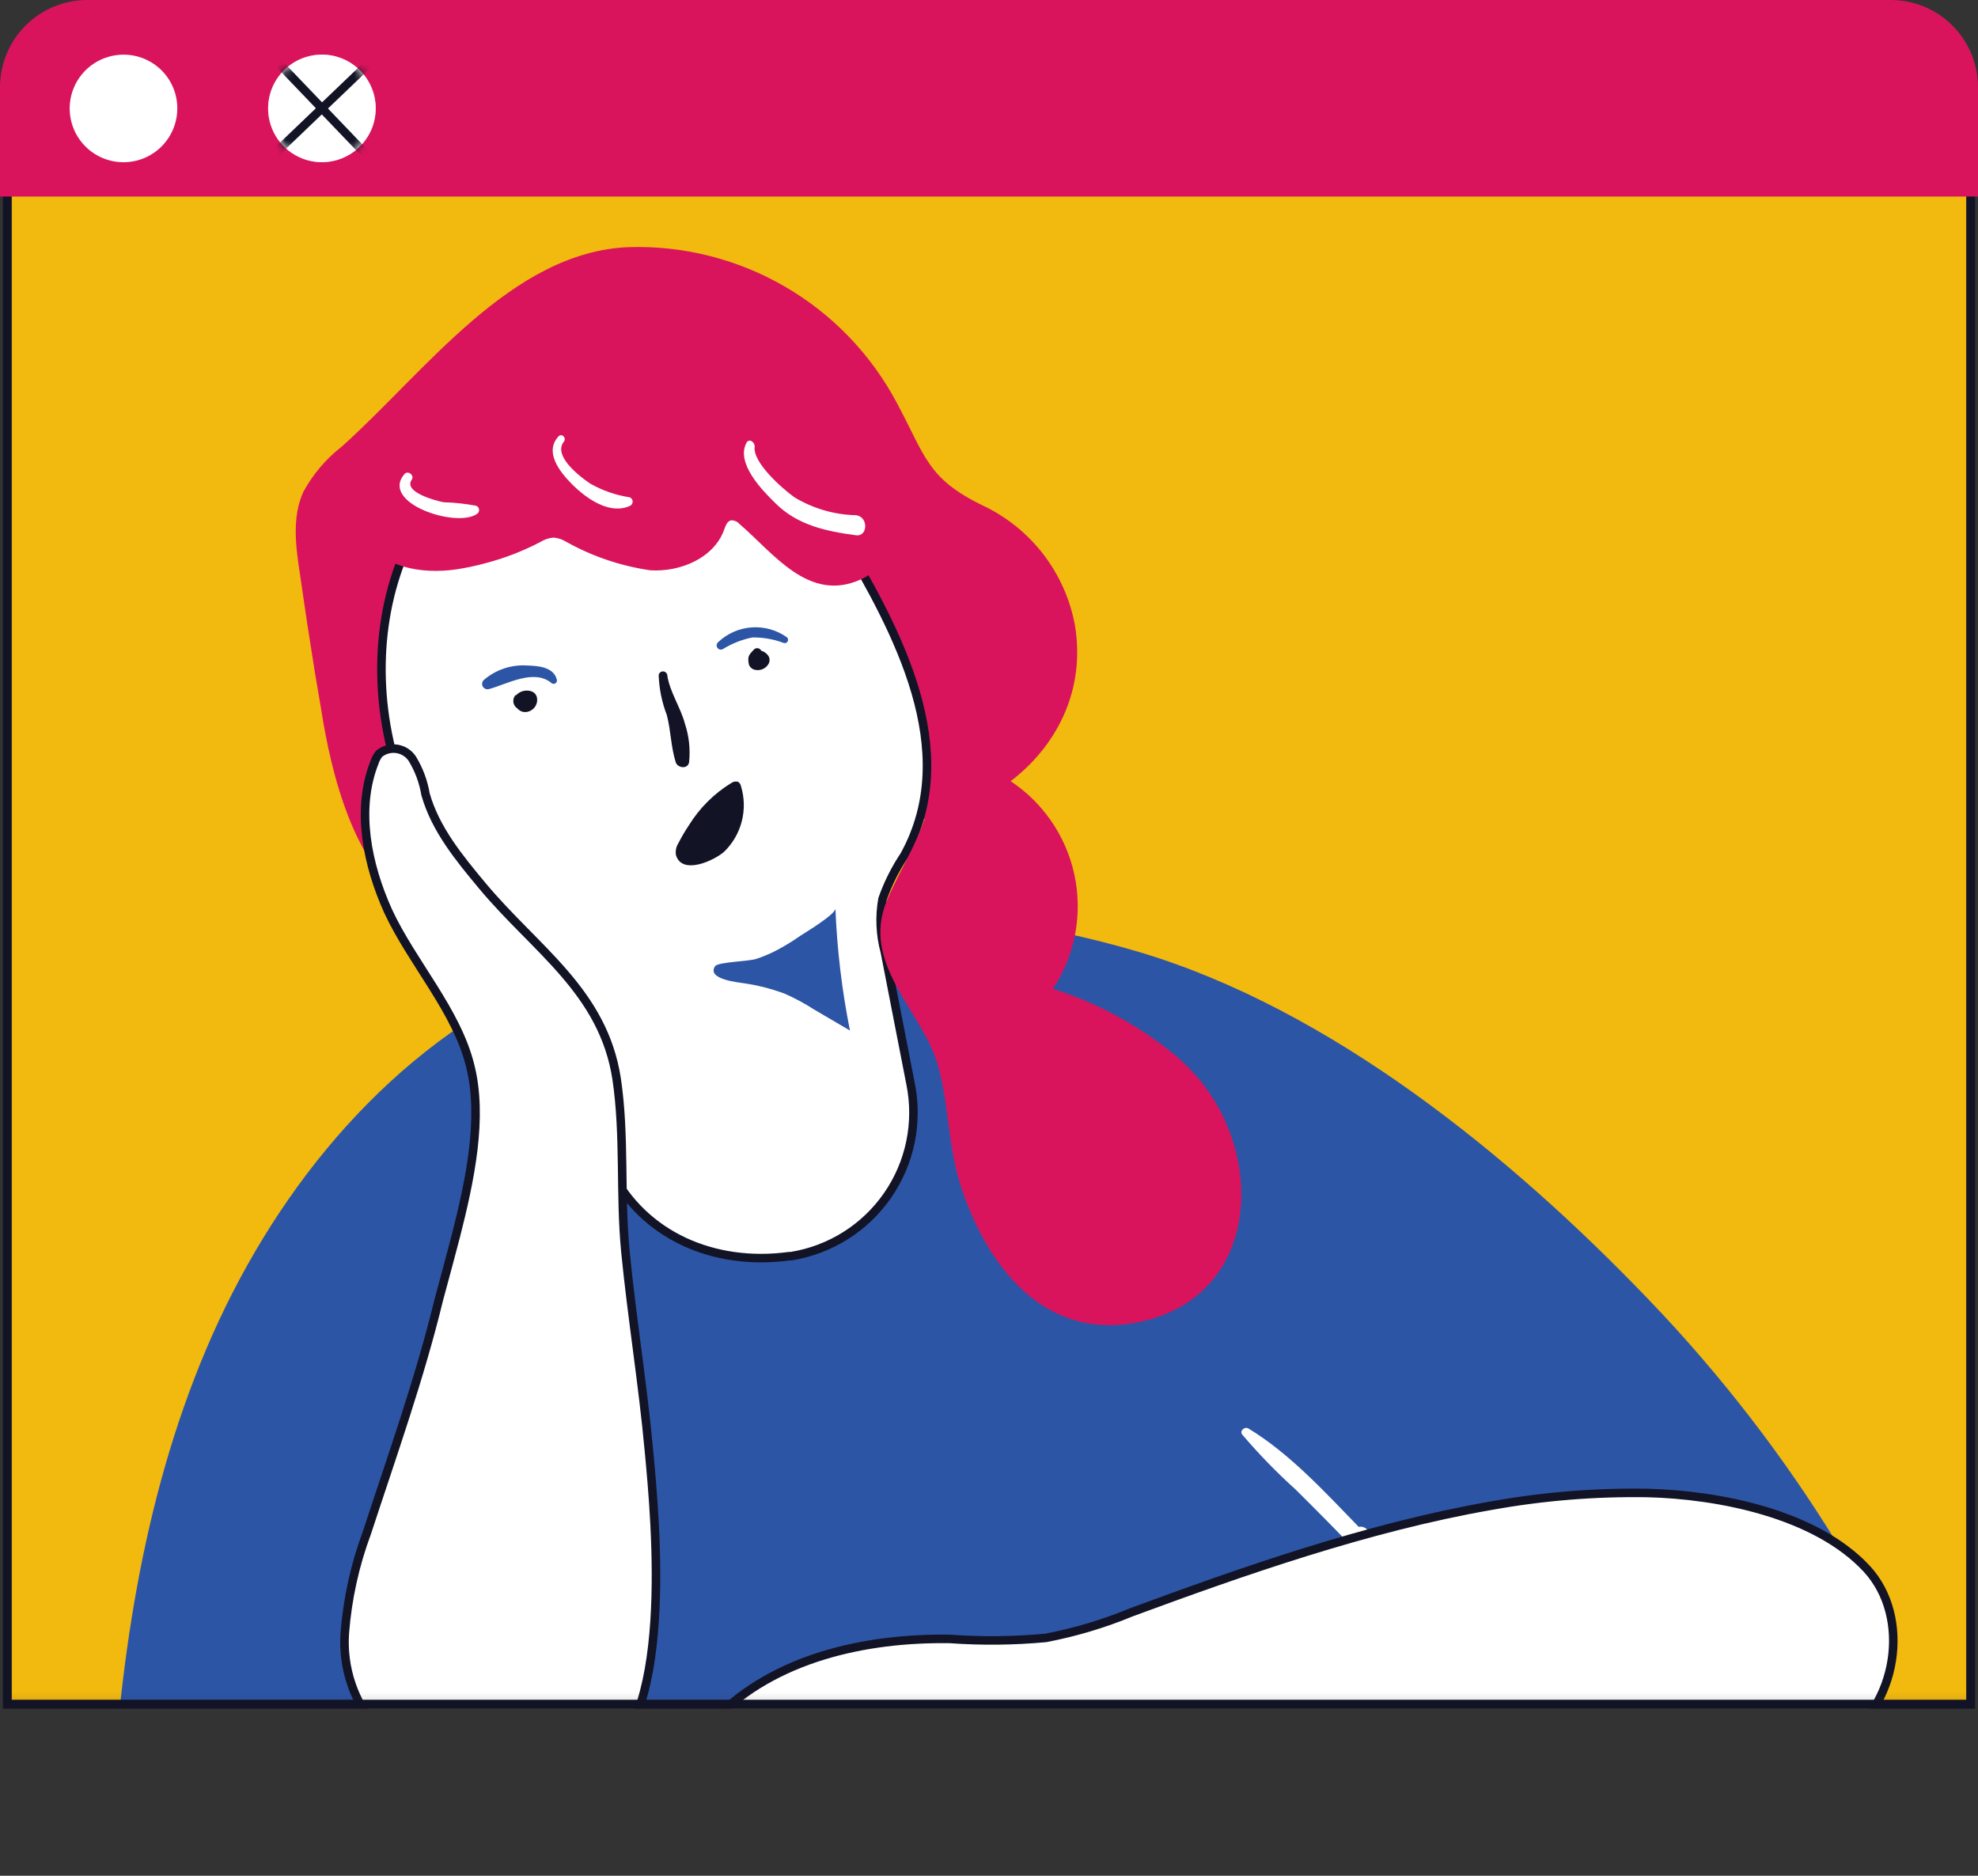
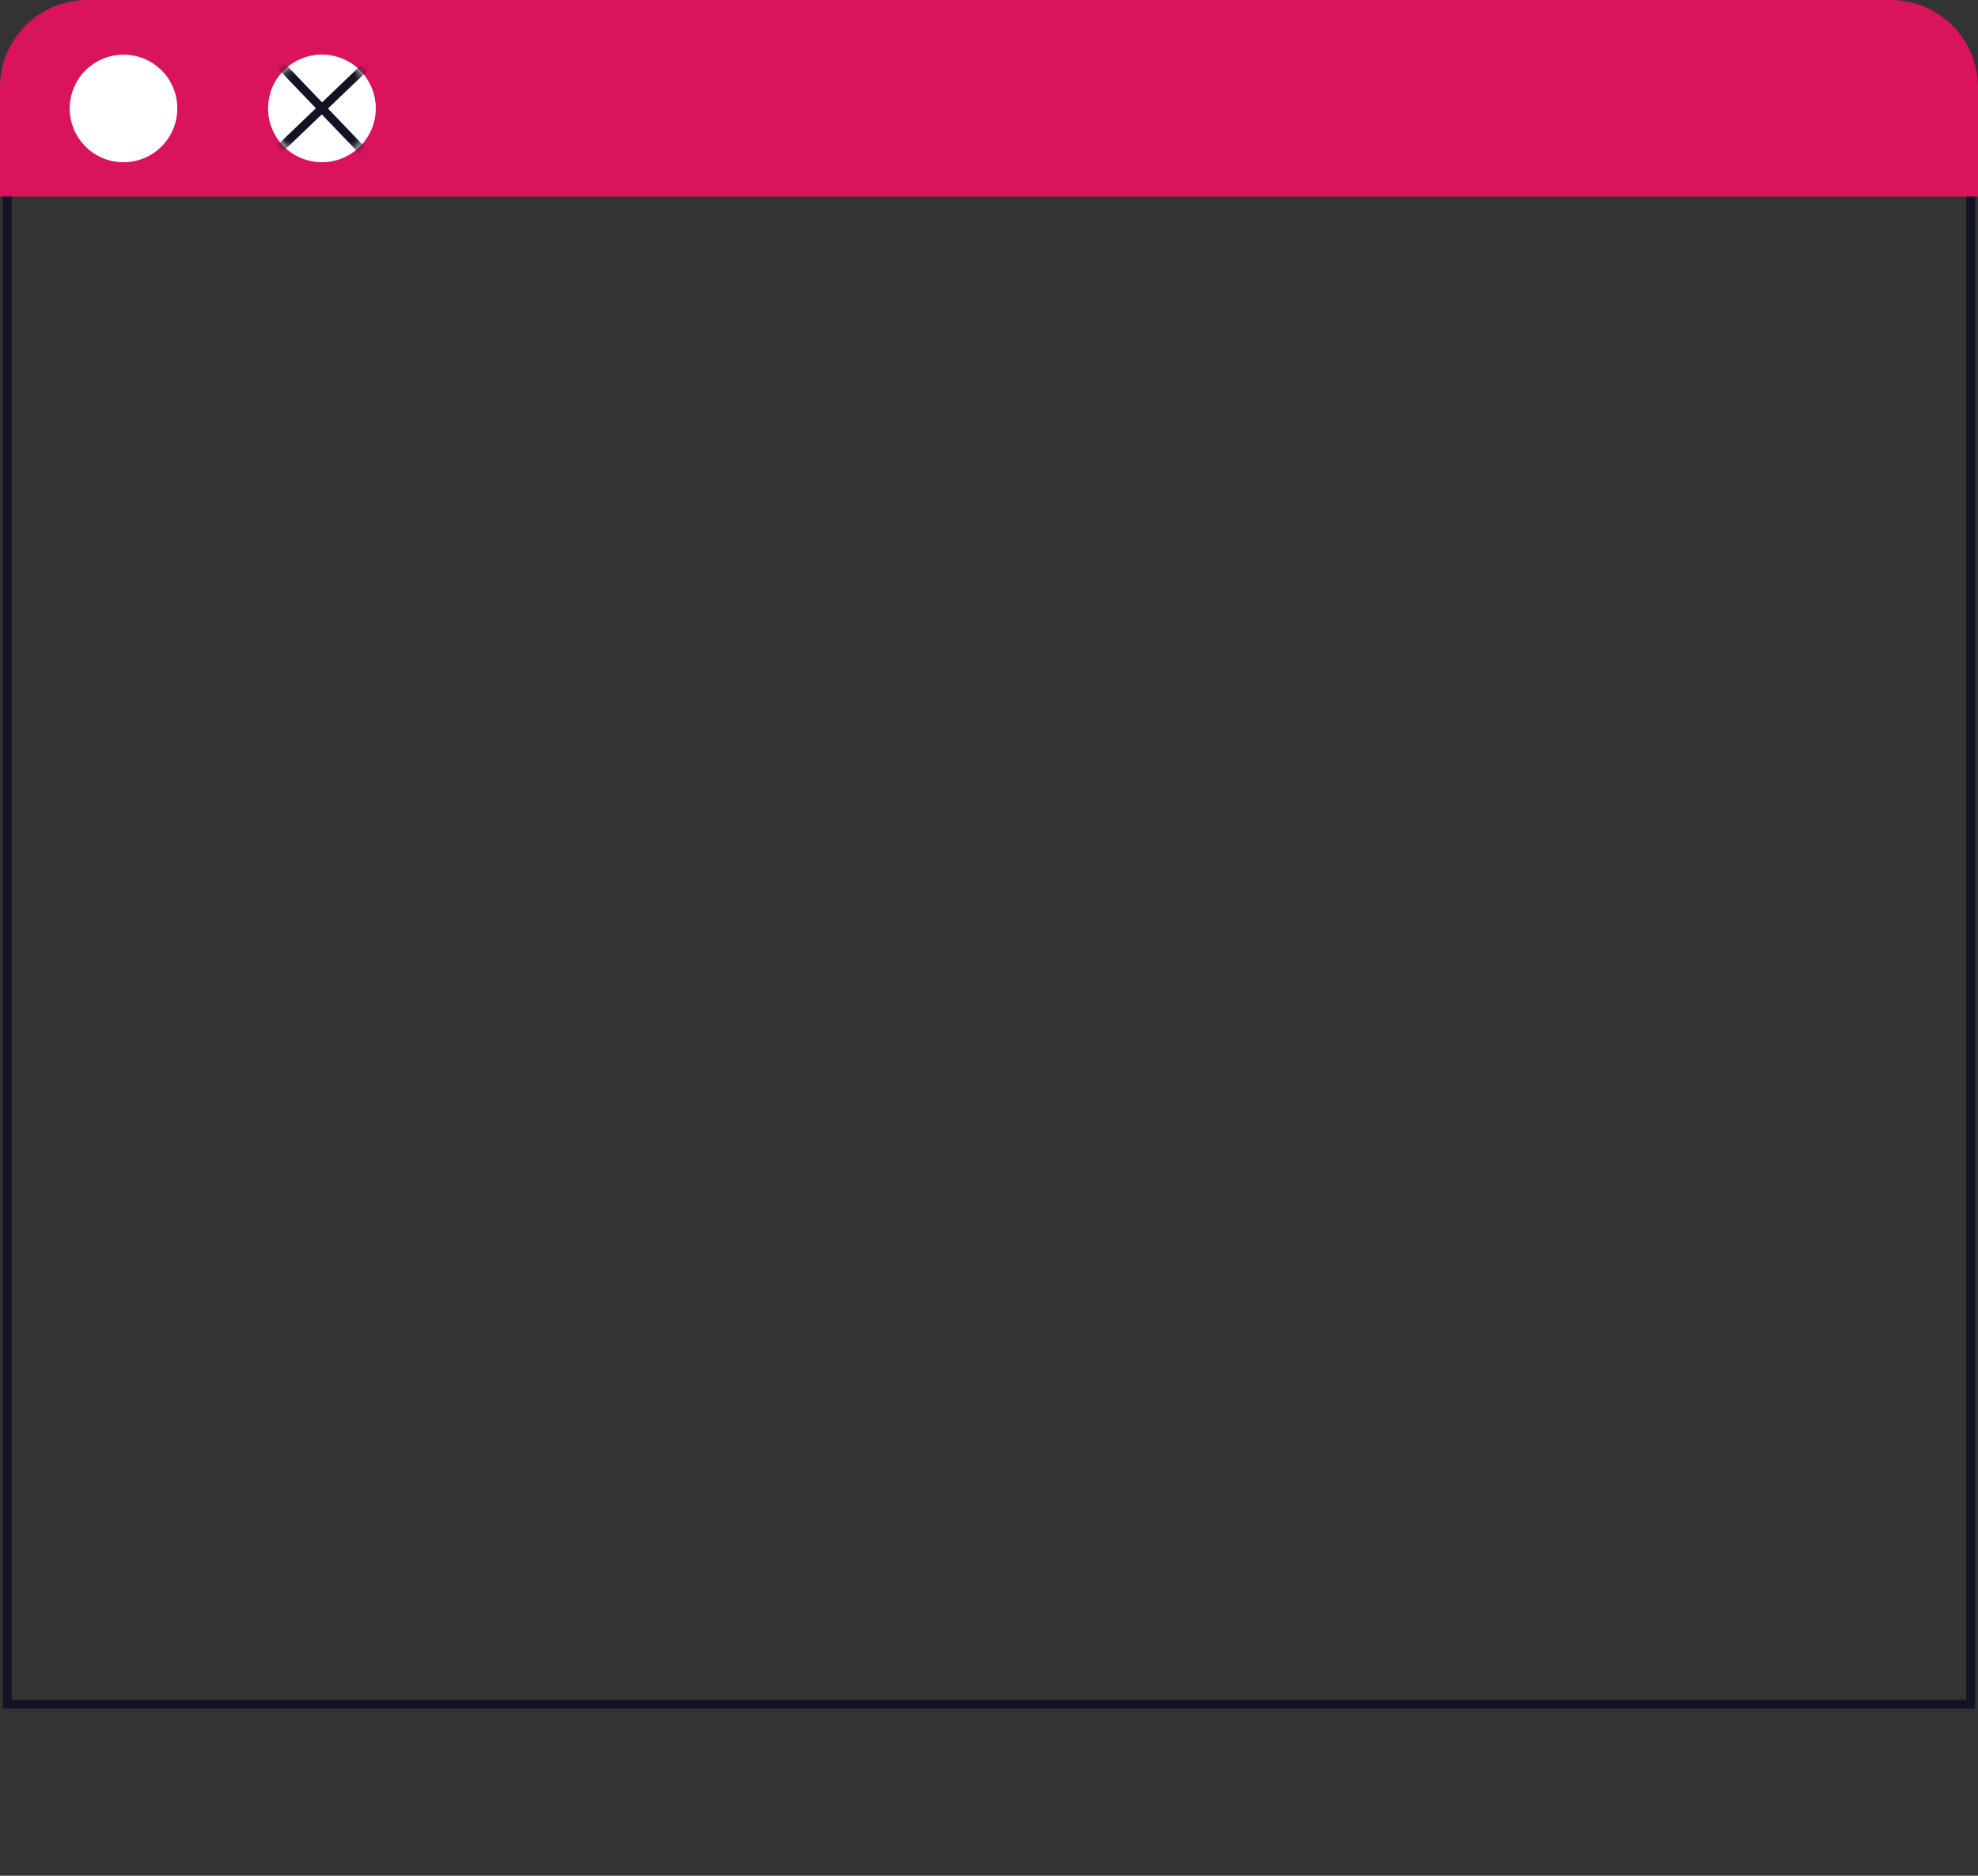
<svg xmlns="http://www.w3.org/2000/svg" width="232" height="220" viewBox="0 0 232 220" fill="none">
  <rect x="0" y="0" width="232" height="220" fill="#333333" stroke="none" />
  <g id="Isolation_Mode">
    <g id="Clip path group">
      <mask id="mask0_23_14210" style="mask-type:luminance" maskUnits="userSpaceOnUse" x="0" y="10" width="232" height="190">
        <g id="clip-path">
-           <path id="Vector" d="M231.146 10.622H0.852V199.881H231.146V10.622Z" fill="white" />
-         </g>
+           </g>
      </mask>
      <g mask="url(#mask0_23_14210)">
        <g id="Group">
-           <path id="Vector_2" d="M231.146 10.622H0.852V199.881H231.146V10.622Z" fill="#F2B90F" />
+           <path id="Vector_2" d="M231.146 10.622V199.881H231.146V10.622Z" fill="#F2B90F" />
          <path id="Vector_3" d="M36.897 78.636C36.294 74.907 35.726 71.162 35.191 67.4C34.697 64.16 34.219 60.699 35.567 57.715C36.685 55.641 38.225 53.824 40.087 52.378C49.845 43.649 59.961 29.531 73.744 28.985C80.162 28.789 86.507 30.392 92.06 33.613C97.613 36.834 102.154 41.545 105.167 47.212C108.578 53.538 108.715 56.147 115.402 59.352C118.159 60.68 120.564 62.64 122.419 65.072C124.275 67.505 125.53 70.341 126.081 73.35C128.537 88.184 113.321 98.926 99.793 95.857C91.605 94.032 82.188 93.725 74.205 96.743C65.266 100.153 59.756 112.788 48.617 106.223C41.571 102.063 38.842 90.707 37.682 83.274L36.897 78.636Z" fill="#D9145C" />
-           <path id="Vector_4" d="M50.222 216.249C37.82 214.8 25.196 212.839 12.914 215.175C13.886 195.738 16.599 176.13 24.19 158.227C31.781 140.324 44.661 124.126 62.163 115.601C83.998 104.825 110.491 104.825 133.503 111.628C156.089 118.329 177.242 135.601 193.311 152.362C201.795 161.185 209.294 170.904 215.675 181.347C217.317 183.849 218.624 186.554 219.565 189.395C220.323 192.025 220.52 194.786 220.14 197.498C219.761 200.209 218.815 202.81 217.364 205.132C207.692 220.375 184.833 215.601 170.009 217.067C156.76 218.409 143.454 219.278 130.091 219.676C103.42 220.487 76.725 219.342 50.222 216.249Z" fill="#2D55A6" />
          <path id="Vector_5" d="M71.678 137.374C75.483 144.842 83.62 148.542 92.576 147.332H92.78C95.049 146.968 97.221 146.15 99.165 144.927C101.11 143.704 102.787 142.101 104.097 140.214C105.406 138.327 106.321 136.196 106.786 133.947C107.251 131.698 107.257 129.378 106.803 127.127L103.783 111.645C103.234 109.622 103.141 107.502 103.51 105.439C104.146 103.634 105.006 101.915 106.069 100.324C112.893 87.963 105.148 73.913 98.836 63.188C96.32 58.847 92.758 55.203 88.473 52.589C84.189 49.974 79.319 48.472 74.306 48.218C52.231 47.315 41.365 67.332 45.664 86.939C48.103 98.09 54.824 106.087 63.371 113.18C71.917 120.273 72.446 126.752 71.678 137.374Z" fill="white" stroke="#121325" stroke-miterlimit="10" />
          <path id="Vector_6" d="M53.443 145.064C55.148 138.38 56.684 131.066 55.148 124.996C53.562 118.534 48.325 112.907 45.527 106.871C43.054 101.398 41.74 94.936 43.924 89.412C44.044 89.046 44.229 88.706 44.47 88.406C44.756 88.17 45.088 87.996 45.445 87.897C45.803 87.798 46.177 87.775 46.544 87.829C46.91 87.884 47.262 88.015 47.574 88.215C47.887 88.414 48.154 88.676 48.359 88.986C49.138 90.266 49.665 91.684 49.911 93.163C51.071 97.255 53.869 100.648 56.581 103.905C62.808 111.373 70.757 116.283 72.327 126.547C73.316 133.18 72.702 140.051 73.35 146.752C74.118 154.578 75.397 162.336 76.114 170.162C76.881 178.329 79.253 203.018 69.683 207.025C63.644 209.548 48.854 207.519 44.197 202.694C42.866 201.171 41.849 199.401 41.205 197.484C40.561 195.568 40.302 193.543 40.444 191.526C40.755 187.503 41.628 183.543 43.037 179.761C46.005 170.691 49.229 161.671 51.481 152.396C52.095 150.111 52.777 147.639 53.443 145.064Z" fill="white" stroke="#121325" stroke-miterlimit="10" />
          <path id="Vector_7" d="M57.009 66.036C59.21 65.459 61.339 64.635 63.355 63.581C63.823 63.284 64.355 63.103 64.907 63.052C65.395 63.083 65.868 63.229 66.289 63.478C69.376 65.221 72.76 66.378 76.268 66.888C79.8 67.11 83.74 65.456 84.934 62.131C85.105 61.671 85.293 61.091 85.787 61.023C85.965 61.024 86.14 61.063 86.302 61.136C86.463 61.209 86.608 61.316 86.725 61.449C90.717 64.859 94.828 70.707 100.918 67.98C104.16 66.53 105.831 62.864 106.036 59.25C106.394 51.407 100.611 44.228 93.464 40.955C86.316 37.681 78.111 37.698 70.315 38.721C64.79 39.286 59.396 40.755 54.348 43.069C48.957 45.729 46.978 49.889 44.027 55.004C43.235 56.134 42.716 57.432 42.512 58.796C42.308 60.16 42.424 61.553 42.85 62.864C44.556 66.581 49.452 67.366 53.478 66.786C54.669 66.61 55.849 66.36 57.009 66.036Z" fill="#D9145C" />
          <path id="Vector_8" d="M160.625 179.966C160.605 179.823 160.556 179.685 160.48 179.562C160.405 179.439 160.305 179.333 160.186 179.249C160.068 179.166 159.934 179.108 159.792 179.079C159.651 179.05 159.505 179.05 159.363 179.079C155.405 175.004 151.226 170.435 146.415 167.536C145.989 167.281 145.358 167.826 145.699 168.252C147.635 170.531 149.721 172.679 151.942 174.68C154.28 176.999 156.6 179.335 158.868 181.705C159.482 182.336 160.881 181.91 160.745 180.938C160.711 180.614 160.66 180.29 160.625 179.966Z" fill="white" />
          <path id="Vector_9" d="M174.85 176.607C160.367 179.13 145.645 184.331 132.732 189.088C129.483 190.435 126.105 191.447 122.65 192.106C118.918 192.452 115.164 192.492 111.425 192.225C101.446 192.072 90.835 194.459 83.875 201.586C81.402 204.109 80.737 210.401 84.745 212.02C88.754 213.64 95.151 210.776 99.757 211.321C104.392 211.921 109.082 211.967 113.728 211.458C128.003 209.946 142.345 209.149 156.7 209.071C173.4 208.968 190.237 209.838 206.733 207.246C209.887 206.914 212.943 205.958 215.723 204.433C222.547 200.205 224.252 189.702 218.93 183.973C212.925 177.528 201.564 175.311 193.222 175.106C187.064 175.005 180.91 175.508 174.85 176.607Z" fill="white" stroke="#121325" stroke-miterlimit="10" />
          <path id="Vector_10" d="M90.685 111.663C90.043 111.972 89.382 112.24 88.706 112.464C87.887 112.754 84.22 112.822 83.879 113.316C82.821 114.868 86.659 115.226 87.29 115.328C88.922 115.566 90.523 115.978 92.067 116.556C93.25 117.081 94.39 117.697 95.479 118.397L99.692 120.87C98.75 116.153 98.179 111.37 97.986 106.564C97.986 107.246 94.472 109.361 93.875 109.753C92.86 110.466 91.794 111.105 90.685 111.663Z" fill="#2D55A6" />
          <path id="Vector_11" d="M62.247 81.057C61.946 80.973 61.628 80.973 61.327 81.057C61.026 81.141 60.754 81.306 60.541 81.534H60.456C60.359 81.647 60.287 81.779 60.245 81.921C60.203 82.064 60.193 82.214 60.214 82.361C60.235 82.508 60.287 82.648 60.367 82.773C60.447 82.899 60.553 83.005 60.677 83.086C60.78 83.21 60.907 83.313 61.051 83.386C61.195 83.459 61.352 83.502 61.513 83.512C61.719 83.521 61.925 83.485 62.116 83.407C62.306 83.329 62.478 83.21 62.619 83.06C62.76 82.909 62.867 82.73 62.932 82.534C62.997 82.339 63.02 82.132 62.997 81.927C62.978 81.722 62.896 81.528 62.761 81.372C62.627 81.216 62.447 81.106 62.247 81.057Z" fill="#121325" />
-           <path id="Vector_12" d="M90.119 76.914C89.915 76.627 89.621 76.417 89.283 76.317C89.245 76.239 89.189 76.172 89.118 76.121C89.048 76.07 88.966 76.037 88.88 76.026C88.794 76.014 88.707 76.023 88.625 76.053C88.544 76.083 88.471 76.133 88.413 76.198C87.799 76.846 87.663 77.016 87.833 77.903C87.875 78.051 87.953 78.186 88.06 78.296C88.168 78.406 88.301 78.488 88.448 78.534C88.767 78.631 89.11 78.617 89.421 78.493C89.731 78.369 89.989 78.142 90.153 77.852C90.229 77.706 90.266 77.543 90.26 77.378C90.254 77.214 90.205 77.054 90.119 76.914Z" fill="#121325" />
          <path id="Vector_13" d="M80.328 84.859C79.834 82.984 78.503 81.057 78.264 79.165C78.243 79.047 78.18 78.941 78.088 78.864C77.996 78.788 77.881 78.746 77.761 78.746C77.641 78.746 77.526 78.788 77.434 78.864C77.342 78.941 77.28 79.047 77.258 79.165C77.31 80.775 77.633 82.366 78.213 83.87C78.691 85.695 78.691 87.621 79.254 89.395C79.475 90.094 80.687 90.247 80.823 89.395C80.983 87.865 80.814 86.319 80.328 84.859Z" fill="#121325" />
          <path id="Vector_14" d="M92.304 74.748C91.099 73.89 89.633 73.479 88.157 73.585C86.681 73.691 85.288 74.307 84.218 75.328C84.126 75.411 84.069 75.526 84.057 75.649C84.045 75.773 84.081 75.896 84.156 75.995C84.231 76.094 84.34 76.161 84.463 76.182C84.585 76.204 84.711 76.179 84.815 76.112C85.866 75.469 87.02 75.013 88.227 74.766C89.473 74.743 90.712 74.957 91.878 75.396C91.963 75.436 92.06 75.443 92.15 75.417C92.24 75.391 92.318 75.334 92.37 75.256C92.421 75.177 92.443 75.083 92.431 74.99C92.419 74.897 92.374 74.811 92.304 74.748Z" fill="#2D55A6" />
          <path id="Vector_15" d="M61.853 78.056C59.989 77.925 58.149 78.538 56.736 79.761C56.636 79.859 56.571 79.988 56.553 80.127C56.534 80.266 56.562 80.407 56.632 80.528C56.703 80.649 56.811 80.743 56.941 80.796C57.071 80.849 57.215 80.856 57.35 80.818C59.414 80.273 62.604 78.397 64.668 80.102C64.73 80.159 64.808 80.194 64.891 80.203C64.974 80.212 65.058 80.195 65.13 80.153C65.203 80.111 65.26 80.047 65.293 79.971C65.327 79.894 65.335 79.809 65.316 79.727C64.958 78.244 63.15 78.09 61.853 78.056Z" fill="#2D55A6" />
          <path id="Vector_16" d="M79.289 100.307C79.2 99.81 79.303 99.297 79.579 98.874C79.94 98.162 80.344 97.473 80.79 96.811C82.043 94.773 83.762 93.061 85.806 91.816C85.917 91.74 86.043 91.69 86.176 91.669C86.309 91.649 86.445 91.658 86.573 91.696C86.663 91.757 86.74 91.835 86.798 91.926C86.857 92.017 86.896 92.118 86.915 92.225C87.319 93.558 87.35 94.977 87.004 96.327C86.658 97.676 85.949 98.906 84.953 99.88C83.742 100.955 80.006 102.66 79.289 100.307Z" fill="#121325" />
          <path id="Vector_17" d="M100.356 60.426C97.813 60.362 95.331 59.633 93.157 58.312C91.776 57.323 88.228 54.22 88.517 52.361C88.517 51.816 87.835 51.373 87.545 51.952C86.3 54.305 89.353 57.477 90.957 59.028C93.533 61.603 96.927 62.319 100.407 62.779C101.823 62.967 101.875 60.546 100.356 60.426Z" fill="white" />
          <path id="Vector_18" d="M73.863 58.329C72.224 58.081 70.645 57.532 69.206 56.709C67.978 55.874 64.822 53.453 66.136 51.799C66.477 51.373 65.897 50.759 65.504 51.185C63.798 53.043 65.692 55.379 67.091 56.794C68.797 58.499 71.543 60.426 73.914 59.318C74.007 59.269 74.083 59.196 74.134 59.105C74.186 59.014 74.21 58.911 74.205 58.807C74.2 58.703 74.165 58.603 74.104 58.518C74.043 58.434 73.96 58.368 73.863 58.329Z" fill="white" />
-           <path id="Vector_19" d="M55.831 59.318C54.582 59.078 53.315 58.941 52.044 58.909C51.191 58.755 47.267 57.732 48.291 56.266C48.649 55.755 47.847 55.124 47.438 55.601C44.521 59.011 53.613 61.995 55.968 60.256C56.049 60.2 56.113 60.122 56.152 60.032C56.191 59.942 56.205 59.842 56.191 59.745C56.176 59.647 56.135 59.555 56.072 59.48C56.008 59.405 55.925 59.349 55.831 59.318Z" fill="white" />
          <path id="Vector_20" d="M138.075 123.973C133.788 120.381 128.839 117.665 123.506 115.976C124.792 114.024 125.676 111.836 126.107 109.538C126.538 107.241 126.508 104.881 126.017 102.596C125.527 100.311 124.586 98.146 123.25 96.228C121.914 94.31 120.209 92.677 118.235 91.424C120.245 86.091 120.336 80.226 118.491 74.834C118.193 73.703 117.57 72.683 116.7 71.901C115.892 71.375 114.936 71.123 113.973 71.185C113.011 71.246 112.095 71.617 111.36 72.242C110.62 72.742 109.989 73.386 109.505 74.136C109.022 74.886 108.695 75.727 108.546 76.607C108.549 77.271 108.647 77.931 108.836 78.568C109.977 83.43 110.082 88.479 109.143 93.385C108.222 98.193 105.833 101.296 104.025 105.61C100.869 113.18 108.358 118.704 110.064 125.132C111.309 129.77 111.207 134.646 112.759 139.318C115.932 148.832 122.739 157.442 133.844 155.004C147.781 151.952 148.566 135.413 140.156 126.019C139.5 125.299 138.805 124.616 138.075 123.973Z" fill="#D9145C" />
        </g>
      </g>
    </g>
    <path id="Vector_21" d="M231.146 10.622H0.852V199.881H231.146V10.622Z" stroke="#121325" stroke-miterlimit="10" />
    <path id="Vector_22" d="M231.146 10.622H0.852V199.881H231.146V10.622Z" stroke="#121325" stroke-miterlimit="10" />
    <path id="Vector_23" d="M10.235 0H221.765C224.479 0 227.083 1.078 229.002 2.996C230.922 4.915 232 7.517 232 10.23V23.052H0V10.23C0 7.517 1.078 4.915 2.998 2.996C4.917 1.078 7.521 0 10.235 0Z" fill="#D9145C" />
    <path id="Vector_24" d="M20.795 12.72C20.795 13.968 20.425 15.188 19.73 16.226C19.036 17.264 18.049 18.073 16.895 18.549C15.741 19.026 14.471 19.15 13.246 18.906C12.021 18.661 10.896 18.058 10.014 17.174C9.132 16.29 8.533 15.165 8.291 13.94C8.049 12.715 8.177 11.446 8.657 10.293C9.138 9.141 9.949 8.157 10.989 7.466C12.03 6.775 13.252 6.408 14.501 6.411C15.329 6.411 16.149 6.574 16.913 6.891C17.678 7.209 18.373 7.674 18.958 8.26C19.543 8.846 20.006 9.541 20.321 10.307C20.637 11.072 20.798 11.892 20.795 12.72Z" fill="white" />
    <path id="Vector_25" d="M44.062 12.43C44.119 13.676 43.804 14.912 43.157 15.979C42.511 17.047 41.562 17.899 40.431 18.428C39.3 18.956 38.038 19.138 36.804 18.95C35.569 18.761 34.419 18.211 33.498 17.369C32.576 16.527 31.925 15.43 31.628 14.218C31.33 13.007 31.398 11.734 31.824 10.561C32.25 9.388 33.015 8.367 34.021 7.629C35.028 6.89 36.23 6.466 37.478 6.411C39.149 6.337 40.782 6.929 42.017 8.058C43.251 9.187 43.987 10.759 44.062 12.43Z" fill="white" />
    <g id="Clip path group_2">
      <mask id="mask1_23_14210" style="mask-type:luminance" maskUnits="userSpaceOnUse" x="31" y="6" width="14" height="14">
        <g id="clip-path-2">
          <path id="Vector_26" d="M44.062 12.43C44.119 13.676 43.804 14.912 43.157 15.979C42.511 17.047 41.562 17.899 40.431 18.428C39.3 18.956 38.038 19.138 36.804 18.95C35.569 18.761 34.419 18.211 33.498 17.369C32.576 16.527 31.925 15.43 31.628 14.218C31.33 13.007 31.398 11.734 31.824 10.561C32.25 9.388 33.015 8.367 34.021 7.629C35.028 6.89 36.23 6.466 37.478 6.411C39.149 6.337 40.782 6.929 42.017 8.058C43.251 9.187 43.987 10.759 44.062 12.43Z" fill="white" />
        </g>
      </mask>
      <g mask="url(#mask1_23_14210)">
        <g id="Group_2">
          <path id="Vector_27" d="M44.062 12.43C44.119 13.676 43.804 14.912 43.157 15.979C42.511 17.047 41.562 17.899 40.431 18.428C39.3 18.956 38.038 19.138 36.804 18.95C35.569 18.761 34.419 18.211 33.498 17.369C32.576 16.527 31.925 15.43 31.628 14.218C31.33 13.007 31.398 11.734 31.824 10.561C32.25 9.388 33.015 8.367 34.021 7.629C35.028 6.89 36.23 6.466 37.478 6.411C39.149 6.337 40.782 6.929 42.017 8.058C43.251 9.187 43.987 10.759 44.062 12.43Z" fill="white" />
          <path id="Vector_28" d="M30.414 5.047L45.102 20.375" stroke="#121325" stroke-miterlimit="10" />
          <path id="Vector_29" d="M30.09 20.051L45.426 5.371" stroke="#121325" stroke-miterlimit="10" />
        </g>
      </g>
    </g>
  </g>
</svg>